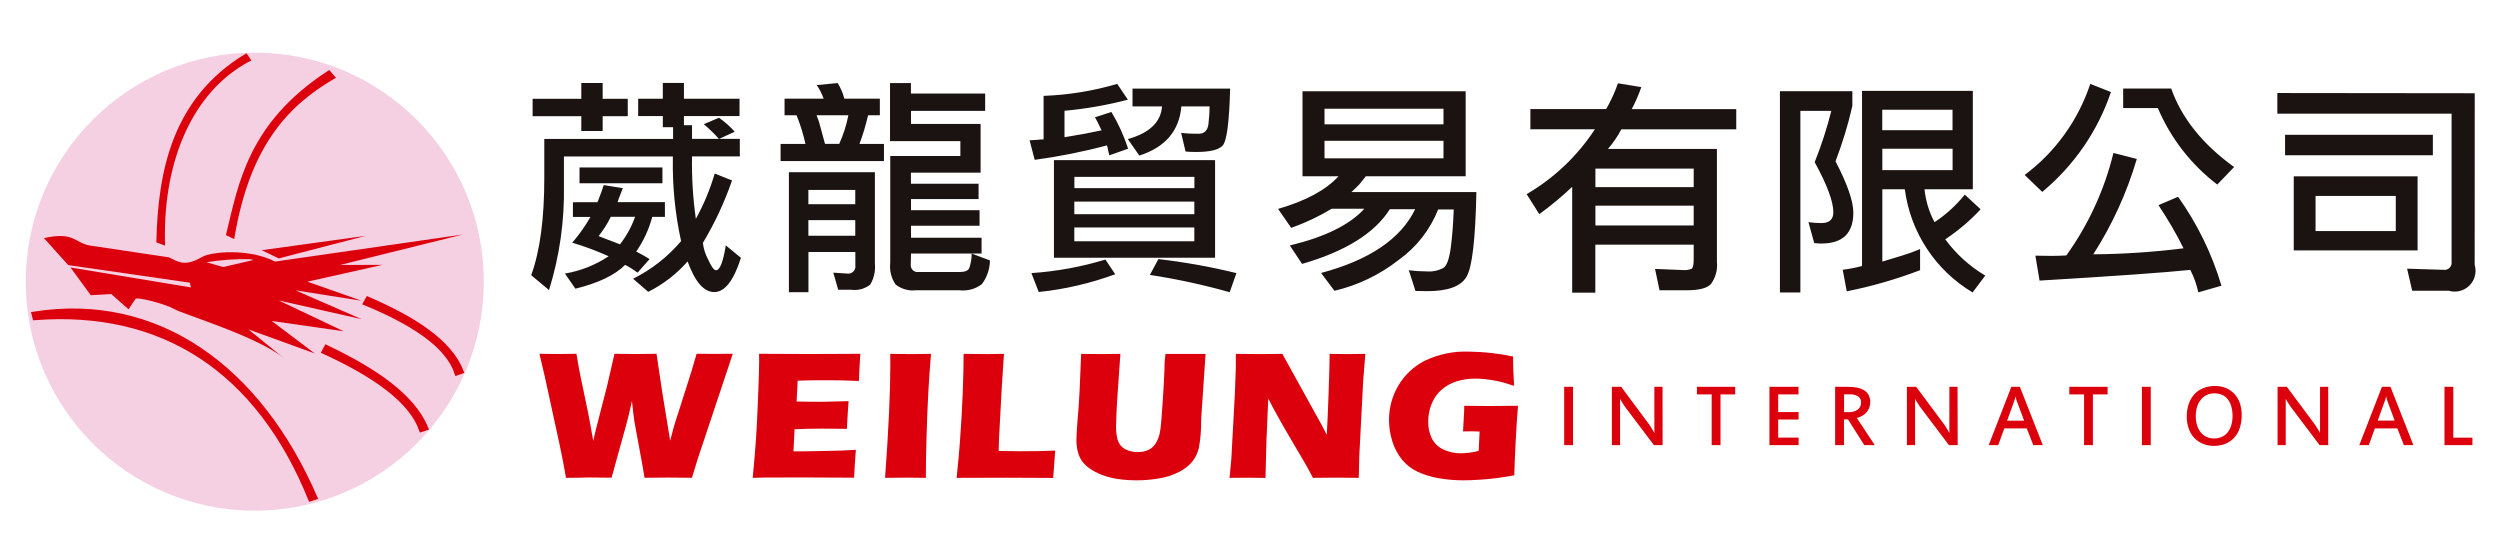
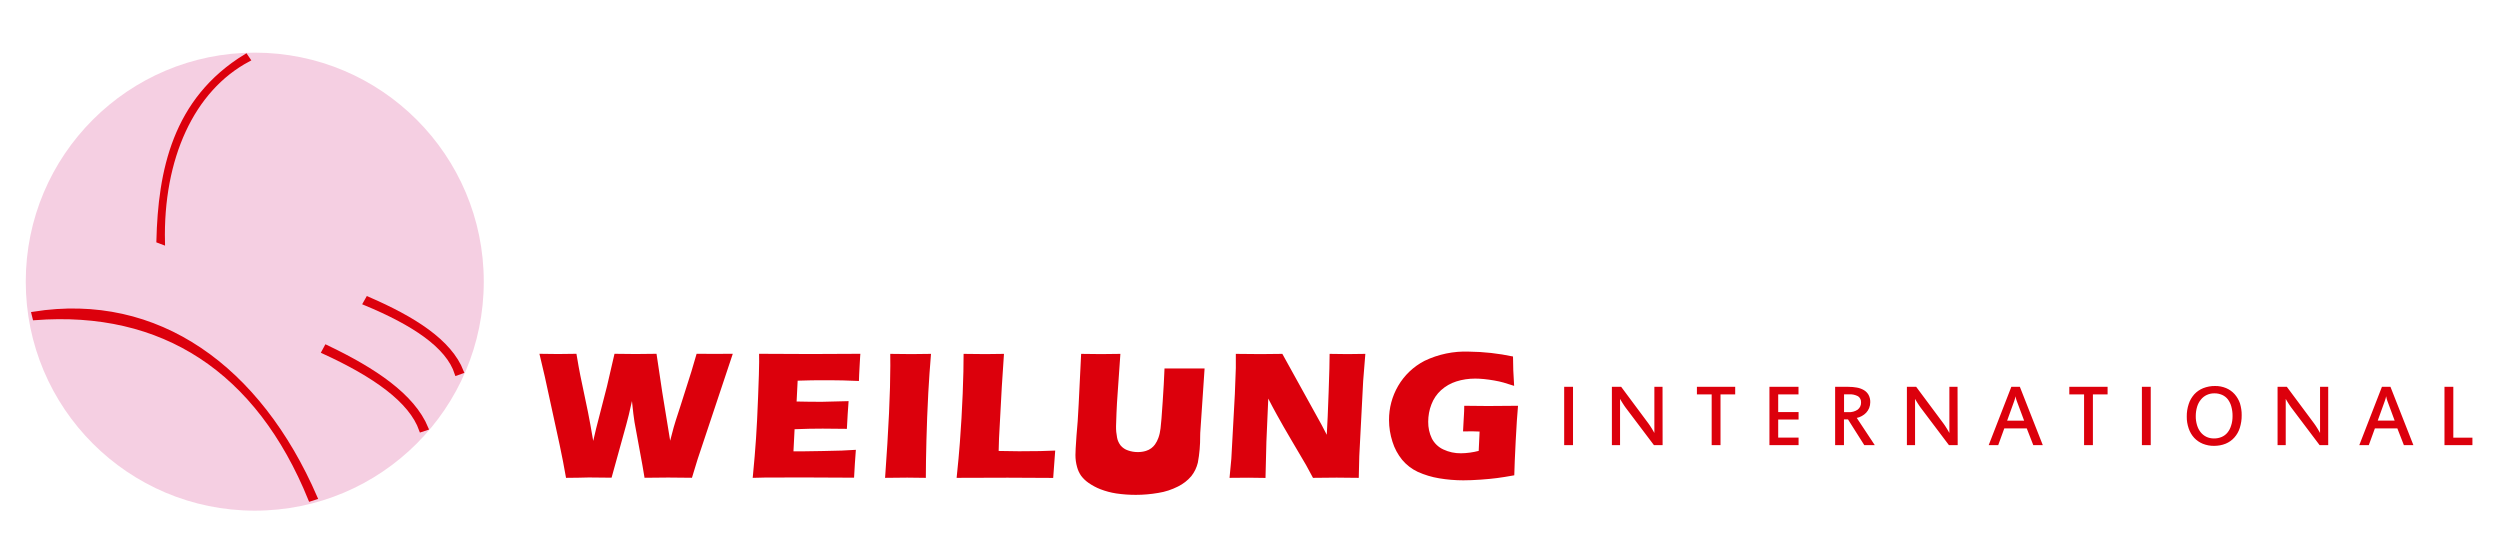
<svg xmlns="http://www.w3.org/2000/svg" version="1.1" id="圖層_1" x="0px" y="0px" viewBox="0 0 333.72 74.74" style="enable-background:new 0 0 333.72 74.74;" xml:space="preserve">
  <style type="text/css">
	.st0{fill-rule:evenodd;clip-rule:evenodd;fill:#1A1311;}
	.st1{fill-rule:evenodd;clip-rule:evenodd;fill:#DC000C;}
	.st2{fill:#F5CFE2;}
	.st3{fill-rule:evenodd;clip-rule:evenodd;fill:#DC000C;stroke:#DC000C;stroke-width:0.567;stroke-miterlimit:22.926;}
</style>
  <g id="logo" transform="translate(175.248 -719.243)">
-     <path id="Path_9" class="st0" d="M-97.89,743.71v-2.11h11.07v2.11H-97.89z M-95.49,746.23c0.4-0.99,0.67-1.75,0.83-2.28l2.55,0.41   c-0.16,0.42-0.28,0.74-0.38,0.98c-0.1,0.24-0.21,0.54-0.32,0.89h6.32v1.96h-1.69c-0.44,1.66-1.16,3.22-2.14,4.63   c0.28,0.16,0.57,0.31,0.89,0.48c0.29,0.16,0.59,0.33,0.89,0.53l-1.6,1.81c-0.52-0.39-1.08-0.74-1.66-1.04   c-1.36,1.37-3.58,2.43-6.64,3.18l-1.4-2.02c2.09-0.35,4.08-1.14,5.84-2.31c-1.58-0.71-3.2-1.32-4.86-1.81   c0.92-1.06,1.74-2.22,2.43-3.44h-2.34v-1.96L-95.49,746.23z M-97.65,736.73v-1.98h-6.5v-2.32h6.5v-2.11h2.85v2.11h3.35v2.32h-3.35   v1.98H-97.65z M-82.88,735.96h-1.07v-1.22h7.42v-2.32h-7.42v-2.11h-2.82v2.11h-3.29v2.32h3.29v1.48h1.37v1.57h-17.19v5.22   c0,5.44-0.58,9.77-1.75,12.97l2.38,1.98c1.41-4.52,2.08-9.24,1.99-13.97v-3.86h14.54v0.32c-0.06,3.69,0.31,7.38,1.1,10.98   c-1.77,2.09-3.95,3.8-6.41,5.02l2.02,1.75c2-1,3.79-2.38,5.26-4.06c0.99,2.73,2.17,4.09,3.56,4.09c1.4,0,2.59-1.52,3.56-4.57   l-2.02-1.66c-0.36,2.21-0.79,3.32-1.31,3.32c-0.28,0-0.63-0.5-1.07-1.48c-0.36-0.67-0.59-1.41-0.68-2.17   c1.58-2.64,2.89-5.43,3.89-8.34l-2.31-0.92c-0.62,2.1-1.46,4.13-2.52,6.05c-0.39-2.76-0.56-5.55-0.51-8.34h6.38v-2.34h-2.76   l2.08-0.95c-0.62-0.71-1.33-1.34-2.11-1.87l-2.02,0.86c0.72,0.6,1.39,1.26,2.02,1.96h-3.59V735.96L-82.88,735.96z M-92.49,751.86   c0.87-1.11,1.55-2.35,2.02-3.68h-3.24c-0.45,0.92-1,1.78-1.63,2.58C-94.22,751.18-93.26,751.55-92.49,751.86z M-60.52,738.46h3.27   v2.28h-13.8v-2.28h3.32c-0.29-1.31-0.68-2.59-1.19-3.83h-1.6v-2.22h5.22c-0.23-0.64-0.54-1.25-0.92-1.81l2.79-0.27   c0.4,0.64,0.7,1.35,0.89,2.08h4.74v2.22h-1.57C-59.67,735.93-60.05,737.21-60.52,738.46L-60.52,738.46z M-58.47,754.36   c0.12,1-0.1,2.02-0.62,2.88c-0.72,0.56-1.64,0.81-2.55,0.68h-1.72l-0.65-2.28l1.84,0.12c0.52,0.08,1.01-0.27,1.1-0.79   c0.01-0.09,0.02-0.18,0-0.28v-1.81h-6.26v5.37h-2.61v-16.02h11.48V754.36z M-53.67,754.51c-0.07,0.5,0.27,0.97,0.77,1.04   c0.09,0.01,0.18,0.01,0.26,0h5.56c0.65,0,1.06-0.18,1.22-0.53c0.21-0.62,0.32-1.27,0.32-1.93l2.44,0.92   c-0.02,1.13-0.39,2.24-1.07,3.15c-0.86,0.67-1.95,0.96-3.03,0.83h-5.74c-0.99,0.12-1.98-0.16-2.76-0.77   c-0.58-0.85-0.83-1.88-0.71-2.91v-14.24h9.36v-1.99h-9.39v-7.75h2.79v1.4h9.91v2.31h-9.9v1.75h9.29v6.5h-9.3v1.48h9.03v2.05h-9.02   v1.48h9.15v2.08h-9.15v1.6h9.42v2.11h-9.42L-53.67,754.51L-53.67,754.51z M-67.34,750.71h6.26v-2.08h-6.26L-67.34,750.71   L-67.34,750.71z M-62,734.63h-4.25c0.22,0.5,0.39,1.02,0.51,1.54c0.2,0.75,0.4,1.51,0.62,2.28h1.9   C-62.67,737.23-62.26,735.95-62,734.63z M-67.34,746.5h6.26v-1.9h-6.26V746.5z M-13.05,753.65h-21.51v-13.03h21.51L-13.05,753.65   L-13.05,753.65z M-26.38,755.85c-3.29,1.21-6.72,2.01-10.21,2.37l-0.98-2.52c3.35-0.23,6.67-0.83,9.88-1.81L-26.38,755.85   L-26.38,755.85z M-11.1,758.25c-3.5-0.99-7.06-1.76-10.65-2.31l1.13-2.11c3.51,0.4,6.99,1.03,10.42,1.87L-11.1,758.25L-11.1,758.25   z M-29.08,734.9l2.19-0.71c0.93,1.54,1.68,3.19,2.23,4.9l-2.5,0.89c-0.06-0.22-0.12-0.46-0.18-0.71c-0.02-0.21-0.07-0.42-0.15-0.62   c-3.17,0.85-6.39,1.49-9.64,1.93l-0.68-2.61c0.35-0.02,0.69-0.03,1.01-0.06c0.29-0.04,0.57-0.06,0.86-0.06v-5.81   c3.33-0.12,6.63-0.66,9.83-1.6l1.42,2.11c-2.77,0.72-5.6,1.22-8.46,1.48v3.53c1.94-0.31,3.59-0.62,4.95-0.92   C-28.61,735.77-28.9,735.19-29.08,734.9L-29.08,734.9z M-11.04,731.07h-13.03v2.38h3.94c-0.16,2.1-1.68,3.55-4.57,4.36l1.54,2.2   c3.46-1.11,5.33-3.3,5.61-6.56h3.77c-0.01,0.77-0.06,1.55-0.15,2.32c-0.1,0.89-0.55,1.33-1.34,1.33c-0.77,0-1.55-0.03-2.31-0.12   l0.59,2.49c0.42,0.04,0.89,0.06,1.43,0.06c1.8,0,2.97-0.28,3.5-0.83C-11.49,738.13-11.16,735.58-11.04,731.07L-11.04,731.07z    M-31.84,747.84h16.02v-1.69h-16.02C-31.84,746.14-31.84,747.84-31.84,747.84z M-31.84,751.45h16.02v-1.84h-16.02   C-31.84,749.61-31.84,751.45-31.84,751.45z M-15.81,742.85h-16.02v1.51h16.02V742.85L-15.81,742.85z M-4.64,747.13   c3.7-1.07,6.39-2.52,8.07-4.36h-4.81v-11.34h21.78v11.34H7.08c-0.32,0.38-0.6,0.73-0.86,1.07c-0.28,0.29-0.63,0.64-1.07,1.04h16.68   c-0.12,6.27-0.56,10.04-1.31,11.3c-0.75,1.29-2.5,1.93-5.25,1.93c-0.59,0-1.12-0.01-1.57-0.03l-0.89-2.76   c0.78,0.1,1.56,0.15,2.34,0.15c0.79,0.07,1.59-0.09,2.29-0.47c0.45-0.3,0.78-1.22,0.98-2.76s0.32-3.23,0.39-5.04h-2.08   c-1.08,2.72-2.92,5.07-5.31,6.77c-2.52,1.97-5.43,3.36-8.54,4.09l-1.78-2.38c6.45-1.72,10.64-4.55,12.56-8.51h-3.38   c-2.04,3.21-5.95,5.64-11.72,7.3l-1.63-2.46c4.69-1.13,8-2.76,9.94-4.9H2.51c-1.71,1.03-3.52,1.89-5.4,2.55L-4.64,747.13   L-4.64,747.13z M17.44,733.76H1.56v2.08h15.88C17.44,735.84,17.44,733.76,17.44,733.76z M1.56,740.38h15.88v-2.34H1.56L1.56,740.38   L1.56,740.38z M34.62,744.18c-1.38,1.31-2.85,2.53-4.39,3.65l-1.69-2.67c3.67-2.14,6.79-5.11,9.11-8.66h-8.61v-2.7h10.12   c0.63-1.1,1.16-2.25,1.57-3.44l3.12,0.51c-0.35,1.01-0.78,1.99-1.28,2.94h13.95v2.7H41.18c-0.49,0.93-1.09,1.81-1.78,2.61h14.54   v15.05c0.12,1.06-0.17,2.13-0.8,2.99c-0.52,0.56-1.59,0.83-3.21,0.83h-3.65l-0.6-2.85l3.71,0.15c0.41,0.04,0.82-0.02,1.19-0.18   c0.18-0.14,0.26-0.56,0.26-1.28v-1.93H37.71v6.41h-3.09V744.18L34.62,744.18z M37.72,746.7v2.64h13.12v-2.64H37.72z M37.72,741.75   v2.47h13.12v-2.47H37.72z M81.65,744.51c0.16,1.54,0.61,3.03,1.34,4.39c1.53-1.01,2.89-2.25,4.04-3.68l2.11,1.96   c-1.41,1.52-2.99,2.86-4.72,4.01c1.44,1.96,3.25,3.6,5.34,4.84l-1.69,2.25c-4.97-2.96-8.3-8.04-9.05-13.77h-3v9.65   c0.89-0.28,1.75-0.54,2.58-0.78c0.84-0.25,1.66-0.55,2.46-0.89v2.82c-3.18,1.21-6.45,2.16-9.79,2.82l-0.54-2.88   c0.87-0.1,1.74-0.27,2.58-0.5v-23.38H88.1v13.14L81.65,744.51z M72.02,733.38v-1.96h-9.67v26.86h2.73v-24.24h4.13   c-0.58,2.33-1.33,4.62-2.22,6.85c1.66,3.03,2.49,5.26,2.49,6.68c0,0.97-0.53,1.45-1.6,1.45c-0.58,0-1.15-0.04-1.72-0.12l0.77,2.79   c0.32,0.04,0.63,0.06,0.95,0.06c2.85,0,4.27-1.37,4.27-4.12c0-1.52-0.79-3.81-2.38-6.86C70.69,738.37,71.45,735.9,72.02,733.38   L72.02,733.38z M76.02,741.95h9.38v-2.85h-9.38V741.95z M85.39,733.89h-9.38v2.73h9.38V733.89z M115.5,745.51   c2.57,3.61,4.53,7.62,5.79,11.87l-3.09,0.89c-0.22-1.04-0.58-2.05-1.07-3c-3.24,0.34-9.95,0.82-20.12,1.43l-0.56-3.33   c0.79,0.02,1.49,0.03,2.11,0.03c0.73,0,1.4-0.02,2.02-0.06c2.96-4.11,5.09-8.76,6.29-13.68l3.12,0.8   c-1.32,4.5-3.28,8.79-5.81,12.73c4.03-0.03,8.05-0.3,12.05-0.8c-0.99-1.99-2.11-3.91-3.35-5.76L115.5,745.51L115.5,745.51z    M103.78,730.44c-1.61,4.85-4.66,9.1-8.76,12.16l2.35,2.26c4.23-3.51,7.41-8.12,9.17-13.33L103.78,730.44L103.78,730.44z    M114.58,731.06h-6.41v2.61h4.63c1.71,4.03,4.44,7.55,7.93,10.21l2.25-2.34C118.78,738.51,115.98,735.02,114.58,731.06   L114.58,731.06z M130.94,742.78h16.53v9.89h-16.53L130.94,742.78L130.94,742.78z M149.51,737.24v2.73h-19.73v-2.73H149.51z    M155.1,731.69l-26.35-0.03v2.76h23.26v19.77c0.07,0.52-0.29,1-0.8,1.07c-0.09,0.01-0.18,0.01-0.27,0l-4.87-0.15l0.68,2.94h4.87   c1.47,0.44,3.03-0.39,3.47-1.86c0.16-0.52,0.16-1.08,0-1.61L155.1,731.69L155.1,731.69z M144.56,745.4h-10.71v4.69h10.71   L144.56,745.4z" />
-     <path id="Path_10" class="st1" d="M-99.69,783.03l-0.41-2.23c-0.1-0.53-0.25-1.26-0.45-2.21l-1.97-9.06l-0.72-3.06   c1.02,0.02,1.84,0.03,2.47,0.03c0.71,0,1.53-0.01,2.47-0.03c0.22,1.32,0.39,2.28,0.52,2.9l1.02,4.88c0.21,1.05,0.44,2.33,0.7,3.85   l0.4-1.7l1.44-5.6l1-4.33c1.11,0.02,2.04,0.03,2.81,0.03c0.83,0,1.76-0.01,2.8-0.03l0.76,5.1l1.06,6.5l0.47-1.78   c0.09-0.31,0.18-0.62,0.28-0.93s0.3-0.94,0.61-1.88l1.48-4.66l0.69-2.35c0.98,0.01,1.78,0.01,2.42,0.01c0.72,0,1.52,0,2.41-0.01   l-4.7,14.09l-0.75,2.46c-1.21-0.02-2.27-0.03-3.17-0.03c-0.96,0-2.01,0.01-3.16,0.03l-0.28-1.66l-1.06-5.78   c-0.06-0.35-0.11-0.71-0.15-1.08c-0.05-0.37-0.1-0.94-0.19-1.72l-0.43,1.88c-0.1,0.42-0.22,0.84-0.33,1.27l-1.96,7.08   c-1.22-0.02-2.23-0.03-3.04-0.03C-97.51,783.01-98.52,783.02-99.69,783.03L-99.69,783.03z M-74.77,783.03   c0.2-2.08,0.35-3.83,0.44-5.24c0.1-1.41,0.19-3.28,0.28-5.61c0.09-2.33,0.14-3.87,0.14-4.64l-0.01-1.07   c1.91,0.02,4.21,0.02,6.92,0.03c2.49,0,4.69-0.01,6.6-0.03l-0.03,0.4c-0.01,0.1-0.03,0.45-0.06,1.05l-0.07,1.32   c-0.02,0.28-0.03,0.57-0.03,0.86c-1.56-0.07-2.86-0.1-3.92-0.1c-1.16,0-1.95,0-2.35,0.01s-1.04,0.02-1.91,0.05l-0.14,2.78   c0.96,0.02,2.07,0.04,3.33,0.04c0.45,0,1.66-0.03,3.61-0.09c-0.08,1.03-0.16,2.27-0.23,3.7c-1.4-0.02-2.48-0.02-3.23-0.03   c-1.12,0-2.37,0.02-3.75,0.08l-0.15,2.95h1.39c0.41,0,1.27-0.01,2.56-0.04l2.51-0.06c0.37-0.01,0.99-0.04,1.87-0.1   c-0.09,1.2-0.18,2.44-0.24,3.72c-1.97-0.02-4.13-0.03-6.48-0.03l-5.33,0.01L-74.77,783.03L-74.77,783.03z M-57.1,783.03   c0.47-6.49,0.7-11.49,0.7-14.99l-0.01-1.56c1.41,0.02,2.36,0.02,2.83,0.03c0.22,0,1.09-0.01,2.61-0.03   c-0.15,1.82-0.27,3.54-0.36,5.16c-0.12,2.26-0.2,4.38-0.25,6.35c-0.05,1.97-0.08,3.65-0.08,5.04l-2.48-0.03   C-54.61,783.01-55.6,783.02-57.1,783.03L-57.1,783.03z M-47.55,783.03c0.2-1.91,0.34-3.47,0.43-4.67c0.17-2.2,0.29-4.38,0.38-6.55   s0.12-3.95,0.12-5.33c1.1,0.02,2.07,0.03,2.92,0.03c0.58,0,1.4-0.01,2.47-0.03l-0.29,4.4l-0.37,6.87l-0.05,1.69   c1.39,0.03,2.3,0.04,2.72,0.04c2.13,0,3.74-0.03,4.83-0.09l-0.27,3.65c-2.13-0.02-4.15-0.03-6.07-0.03   C-43.32,783.01-45.6,783.02-47.55,783.03L-47.55,783.03z M-30.93,766.48c1.26,0.02,2.15,0.03,2.66,0.03c0.65,0,1.51-0.01,2.58-0.03   l-0.36,5.16c-0.07,0.97-0.13,1.88-0.16,2.73s-0.06,1.43-0.06,1.76c-0.01,0.52,0.04,1.03,0.14,1.54c0.07,0.38,0.24,0.74,0.48,1.05   c0.26,0.3,0.6,0.53,0.98,0.65c0.42,0.15,0.86,0.22,1.31,0.22c0.37,0,0.74-0.05,1.09-0.16c0.26-0.08,0.5-0.2,0.71-0.36   c0.19-0.14,0.35-0.31,0.49-0.5c0.19-0.27,0.34-0.56,0.45-0.87c0.15-0.41,0.24-0.84,0.29-1.27c0.07-0.53,0.17-1.73,0.29-3.61   c0.11-1.6,0.19-3.06,0.24-4.39c-0.01-0.65,0.04-1.3,0.13-1.94h5.35l-0.58,8.61c-0.01,0.16-0.01,0.29-0.01,0.4   c0.01,1.19-0.09,2.39-0.31,3.56c-0.16,0.66-0.45,1.27-0.87,1.8c-0.49,0.58-1.09,1.04-1.77,1.38c-0.83,0.42-1.72,0.72-2.64,0.86   c-0.99,0.17-1.99,0.26-3,0.26c-0.88,0-1.75-0.06-2.62-0.19c-0.72-0.11-1.42-0.3-2.1-0.56c-0.57-0.22-1.12-0.52-1.62-0.87   c-0.37-0.26-0.7-0.58-0.97-0.94c-0.24-0.35-0.42-0.74-0.53-1.15c-0.15-0.52-0.22-1.07-0.22-1.61c0-0.19,0.01-0.48,0.03-0.88   s0.05-0.96,0.11-1.7l0.16-1.94c0.04-0.51,0.08-1.26,0.13-2.24L-30.93,766.48L-30.93,766.48z M-11.12,783.03l0.24-2.55l0.47-8.63   l0.13-3.48v-1.89c1.25,0.02,2.36,0.02,3.32,0.03c0.69,0,1.65-0.01,2.89-0.03l5.21,9.42l0.72,1.38c0.08-1.36,0.17-3.26,0.25-5.72   c0.09-2.45,0.13-4.15,0.13-5.08c1,0.02,1.79,0.03,2.39,0.03c0.27,0,1.07-0.01,2.38-0.03l-0.29,3.61L6.2,780.13l-0.07,2.9   c-1.06-0.02-2.04-0.03-2.95-0.03c-0.76,0-1.81,0.01-3.16,0.03c-0.42-0.79-0.73-1.37-0.93-1.72l-2.03-3.45   c-0.67-1.13-1.29-2.22-1.86-3.25c-0.37-0.66-0.75-1.38-1.15-2.16l-0.25,5.75l-0.12,4.84c-1-0.02-1.77-0.03-2.29-0.03   C-9.06,783.01-9.89,783.02-11.12,783.03L-11.12,783.03z M20.21,773.41c1.1,0.02,2.16,0.03,3.16,0.03c1.71,0,3.05-0.01,4.02-0.03   c-0.1,1.1-0.21,2.67-0.31,4.69c-0.1,2.03-0.17,3.55-0.19,4.59c-0.93,0.17-1.7,0.29-2.31,0.37c-0.61,0.08-1.34,0.15-2.2,0.21   s-1.62,0.09-2.29,0.09c-1.08,0-2.17-0.09-3.23-0.27c-0.98-0.16-1.94-0.45-2.85-0.86c-0.81-0.38-1.52-0.93-2.09-1.61   c-0.58-0.72-1.02-1.53-1.29-2.41c-0.3-0.93-0.46-1.91-0.46-2.89c-0.01-1.6,0.41-3.18,1.22-4.57c0.83-1.42,2.05-2.58,3.52-3.34   c1.85-0.89,3.88-1.31,5.93-1.23c1.98,0.02,3.94,0.24,5.88,0.65c0,1.17,0.05,2.48,0.15,3.92c-0.58-0.19-1.05-0.34-1.41-0.44   s-0.78-0.2-1.26-0.28s-0.94-0.15-1.37-0.19s-0.82-0.06-1.16-0.06c-0.86,0-1.71,0.12-2.52,0.38c-0.76,0.24-1.45,0.64-2.04,1.17   c-0.57,0.52-1.01,1.17-1.28,1.89c-0.29,0.74-0.43,1.53-0.43,2.32c-0.01,0.77,0.15,1.53,0.48,2.22c0.33,0.65,0.88,1.18,1.54,1.48   c0.74,0.35,1.54,0.52,2.36,0.51c0.8-0.01,1.59-0.12,2.36-0.32l0.12-2.58c-0.52-0.02-0.83-0.03-0.93-0.03l-1.28,0.01l0.08-1.49   c0.01-0.16,0.02-0.4,0.04-0.7S20.21,773.93,20.21,773.41L20.21,773.41z" />
+     <path id="Path_10" class="st1" d="M-99.69,783.03l-0.41-2.23c-0.1-0.53-0.25-1.26-0.45-2.21l-1.97-9.06l-0.72-3.06   c1.02,0.02,1.84,0.03,2.47,0.03c0.71,0,1.53-0.01,2.47-0.03c0.22,1.32,0.39,2.28,0.52,2.9l1.02,4.88c0.21,1.05,0.44,2.33,0.7,3.85   l0.4-1.7l1.44-5.6l1-4.33c1.11,0.02,2.04,0.03,2.81,0.03c0.83,0,1.76-0.01,2.8-0.03l0.76,5.1l1.06,6.5l0.47-1.78   c0.09-0.31,0.18-0.62,0.28-0.93s0.3-0.94,0.61-1.88l1.48-4.66l0.69-2.35c0.98,0.01,1.78,0.01,2.42,0.01c0.72,0,1.52,0,2.41-0.01   l-4.7,14.09l-0.75,2.46c-1.21-0.02-2.27-0.03-3.17-0.03c-0.96,0-2.01,0.01-3.16,0.03l-0.28-1.66l-1.06-5.78   c-0.06-0.35-0.11-0.71-0.15-1.08c-0.05-0.37-0.1-0.94-0.19-1.72l-0.43,1.88c-0.1,0.42-0.22,0.84-0.33,1.27l-1.96,7.08   c-1.22-0.02-2.23-0.03-3.04-0.03C-97.51,783.01-98.52,783.02-99.69,783.03L-99.69,783.03z M-74.77,783.03   c0.2-2.08,0.35-3.83,0.44-5.24c0.1-1.41,0.19-3.28,0.28-5.61c0.09-2.33,0.14-3.87,0.14-4.64l-0.01-1.07   c1.91,0.02,4.21,0.02,6.92,0.03c2.49,0,4.69-0.01,6.6-0.03l-0.03,0.4c-0.01,0.1-0.03,0.45-0.06,1.05l-0.07,1.32   c-0.02,0.28-0.03,0.57-0.03,0.86c-1.56-0.07-2.86-0.1-3.92-0.1c-1.16,0-1.95,0-2.35,0.01s-1.04,0.02-1.91,0.05l-0.14,2.78   c0.96,0.02,2.07,0.04,3.33,0.04c0.45,0,1.66-0.03,3.61-0.09c-0.08,1.03-0.16,2.27-0.23,3.7c-1.4-0.02-2.48-0.02-3.23-0.03   c-1.12,0-2.37,0.02-3.75,0.08l-0.15,2.95h1.39c0.41,0,1.27-0.01,2.56-0.04l2.51-0.06c0.37-0.01,0.99-0.04,1.87-0.1   c-0.09,1.2-0.18,2.44-0.24,3.72c-1.97-0.02-4.13-0.03-6.48-0.03l-5.33,0.01L-74.77,783.03L-74.77,783.03z M-57.1,783.03   c0.47-6.49,0.7-11.49,0.7-14.99l-0.01-1.56c1.41,0.02,2.36,0.02,2.83,0.03c0.22,0,1.09-0.01,2.61-0.03   c-0.15,1.82-0.27,3.54-0.36,5.16c-0.12,2.26-0.2,4.38-0.25,6.35c-0.05,1.97-0.08,3.65-0.08,5.04l-2.48-0.03   C-54.61,783.01-55.6,783.02-57.1,783.03L-57.1,783.03z M-47.55,783.03c0.2-1.91,0.34-3.47,0.43-4.67c0.17-2.2,0.29-4.38,0.38-6.55   s0.12-3.95,0.12-5.33c1.1,0.02,2.07,0.03,2.92,0.03c0.58,0,1.4-0.01,2.47-0.03l-0.29,4.4l-0.37,6.87l-0.05,1.69   c1.39,0.03,2.3,0.04,2.72,0.04c2.13,0,3.74-0.03,4.83-0.09l-0.27,3.65c-2.13-0.02-4.15-0.03-6.07-0.03   C-43.32,783.01-45.6,783.02-47.55,783.03L-47.55,783.03z M-30.93,766.48c1.26,0.02,2.15,0.03,2.66,0.03c0.65,0,1.51-0.01,2.58-0.03   l-0.36,5.16c-0.07,0.97-0.13,1.88-0.16,2.73s-0.06,1.43-0.06,1.76c-0.01,0.52,0.04,1.03,0.14,1.54c0.07,0.38,0.24,0.74,0.48,1.05   c0.26,0.3,0.6,0.53,0.98,0.65c0.42,0.15,0.86,0.22,1.31,0.22c0.37,0,0.74-0.05,1.09-0.16c0.26-0.08,0.5-0.2,0.71-0.36   c0.19-0.14,0.35-0.31,0.49-0.5c0.19-0.27,0.34-0.56,0.45-0.87c0.15-0.41,0.24-0.84,0.29-1.27c0.07-0.53,0.17-1.73,0.29-3.61   c0.11-1.6,0.19-3.06,0.24-4.39h5.35l-0.58,8.61c-0.01,0.16-0.01,0.29-0.01,0.4   c0.01,1.19-0.09,2.39-0.31,3.56c-0.16,0.66-0.45,1.27-0.87,1.8c-0.49,0.58-1.09,1.04-1.77,1.38c-0.83,0.42-1.72,0.72-2.64,0.86   c-0.99,0.17-1.99,0.26-3,0.26c-0.88,0-1.75-0.06-2.62-0.19c-0.72-0.11-1.42-0.3-2.1-0.56c-0.57-0.22-1.12-0.52-1.62-0.87   c-0.37-0.26-0.7-0.58-0.97-0.94c-0.24-0.35-0.42-0.74-0.53-1.15c-0.15-0.52-0.22-1.07-0.22-1.61c0-0.19,0.01-0.48,0.03-0.88   s0.05-0.96,0.11-1.7l0.16-1.94c0.04-0.51,0.08-1.26,0.13-2.24L-30.93,766.48L-30.93,766.48z M-11.12,783.03l0.24-2.55l0.47-8.63   l0.13-3.48v-1.89c1.25,0.02,2.36,0.02,3.32,0.03c0.69,0,1.65-0.01,2.89-0.03l5.21,9.42l0.72,1.38c0.08-1.36,0.17-3.26,0.25-5.72   c0.09-2.45,0.13-4.15,0.13-5.08c1,0.02,1.79,0.03,2.39,0.03c0.27,0,1.07-0.01,2.38-0.03l-0.29,3.61L6.2,780.13l-0.07,2.9   c-1.06-0.02-2.04-0.03-2.95-0.03c-0.76,0-1.81,0.01-3.16,0.03c-0.42-0.79-0.73-1.37-0.93-1.72l-2.03-3.45   c-0.67-1.13-1.29-2.22-1.86-3.25c-0.37-0.66-0.75-1.38-1.15-2.16l-0.25,5.75l-0.12,4.84c-1-0.02-1.77-0.03-2.29-0.03   C-9.06,783.01-9.89,783.02-11.12,783.03L-11.12,783.03z M20.21,773.41c1.1,0.02,2.16,0.03,3.16,0.03c1.71,0,3.05-0.01,4.02-0.03   c-0.1,1.1-0.21,2.67-0.31,4.69c-0.1,2.03-0.17,3.55-0.19,4.59c-0.93,0.17-1.7,0.29-2.31,0.37c-0.61,0.08-1.34,0.15-2.2,0.21   s-1.62,0.09-2.29,0.09c-1.08,0-2.17-0.09-3.23-0.27c-0.98-0.16-1.94-0.45-2.85-0.86c-0.81-0.38-1.52-0.93-2.09-1.61   c-0.58-0.72-1.02-1.53-1.29-2.41c-0.3-0.93-0.46-1.91-0.46-2.89c-0.01-1.6,0.41-3.18,1.22-4.57c0.83-1.42,2.05-2.58,3.52-3.34   c1.85-0.89,3.88-1.31,5.93-1.23c1.98,0.02,3.94,0.24,5.88,0.65c0,1.17,0.05,2.48,0.15,3.92c-0.58-0.19-1.05-0.34-1.41-0.44   s-0.78-0.2-1.26-0.28s-0.94-0.15-1.37-0.19s-0.82-0.06-1.16-0.06c-0.86,0-1.71,0.12-2.52,0.38c-0.76,0.24-1.45,0.64-2.04,1.17   c-0.57,0.52-1.01,1.17-1.28,1.89c-0.29,0.74-0.43,1.53-0.43,2.32c-0.01,0.77,0.15,1.53,0.48,2.22c0.33,0.65,0.88,1.18,1.54,1.48   c0.74,0.35,1.54,0.52,2.36,0.51c0.8-0.01,1.59-0.12,2.36-0.32l0.12-2.58c-0.52-0.02-0.83-0.03-0.93-0.03l-1.28,0.01l0.08-1.49   c0.01-0.16,0.02-0.4,0.04-0.7S20.21,773.93,20.21,773.41L20.21,773.41z" />
    <path id="Path_11" class="st1" d="M34.73,778.66h-1.18v-7.78h1.18V778.66z M46.69,778.66h-1.16l-3.81-5.05   c-0.03-0.03-0.07-0.1-0.14-0.2s-0.14-0.21-0.21-0.32s-0.15-0.23-0.21-0.34s-0.12-0.2-0.15-0.26v6.17h-1.09v-7.78h1.24l3.63,4.88   c0.06,0.08,0.13,0.18,0.21,0.3s0.16,0.24,0.23,0.36s0.15,0.24,0.21,0.35s0.12,0.2,0.15,0.27v-6.16h1.09L46.69,778.66L46.69,778.66z    M56.38,771.89h-1.96v6.77h-1.18v-6.77h-1.97v-1.01h5.11L56.38,771.89L56.38,771.89z M64.84,778.66h-3.89v-7.78h3.88v1.01h-2.71   v2.36h2.72v1h-2.72v2.41h2.72L64.84,778.66L64.84,778.66z M73.18,772.96c0.02-0.32-0.13-0.64-0.4-0.82   c-0.38-0.2-0.8-0.29-1.23-0.26h-0.64v2.38h0.58c0.44,0.03,0.89-0.09,1.25-0.34C73.03,773.69,73.2,773.33,73.18,772.96L73.18,772.96   z M75.01,778.66h-1.4l-2.17-3.43h-0.54v3.43h-1.18v-7.78h1.76c0.39,0,0.77,0.03,1.15,0.1c0.33,0.06,0.64,0.17,0.93,0.34   c0.26,0.15,0.47,0.37,0.62,0.63c0.16,0.3,0.24,0.64,0.23,0.98c0,0.27-0.05,0.54-0.15,0.79c-0.1,0.23-0.23,0.44-0.4,0.62   c-0.17,0.18-0.36,0.32-0.58,0.44c-0.21,0.12-0.43,0.2-0.67,0.25L75.01,778.66L75.01,778.66z M86.08,778.66h-1.17l-3.81-5.05   c-0.03-0.03-0.07-0.1-0.14-0.2s-0.14-0.21-0.21-0.32s-0.15-0.23-0.21-0.34s-0.12-0.2-0.15-0.26v6.17H79.3v-7.78h1.24l3.63,4.88   c0.06,0.08,0.13,0.18,0.21,0.3s0.16,0.24,0.23,0.36s0.15,0.24,0.21,0.35s0.12,0.2,0.15,0.27v-6.16h1.09L86.08,778.66L86.08,778.66z    M97.44,778.66h-1.27l-0.87-2.23h-3l-0.81,2.23h-1.27l3.02-7.78h1.14L97.44,778.66L97.44,778.66z M93.96,772.75   c-0.02-0.06-0.05-0.14-0.08-0.24c-0.03-0.11-0.06-0.22-0.07-0.33h-0.02c-0.02,0.12-0.04,0.23-0.08,0.34   c-0.02,0.09-0.05,0.18-0.09,0.27l-0.94,2.61h2.27L93.96,772.75L93.96,772.75z M106.09,771.89h-1.96v6.77h-1.18v-6.77h-1.97v-1.01   h5.11L106.09,771.89L106.09,771.89z M111.85,778.66h-1.18v-7.78h1.18V778.66z M122.77,774.79c0.01-0.43-0.05-0.86-0.16-1.27   c-0.09-0.35-0.25-0.67-0.46-0.96c-0.2-0.26-0.46-0.46-0.76-0.6c-0.33-0.14-0.68-0.22-1.04-0.21c-0.35-0.01-0.71,0.07-1.03,0.22   c-0.3,0.14-0.57,0.35-0.78,0.62c-0.23,0.28-0.4,0.61-0.5,0.95c-0.12,0.4-0.18,0.81-0.18,1.23c-0.01,0.42,0.05,0.83,0.17,1.23   c0.1,0.34,0.26,0.66,0.48,0.94c0.21,0.26,0.47,0.47,0.76,0.61c0.31,0.15,0.65,0.22,1,0.22c0.36,0.01,0.72-0.06,1.05-0.2   c0.3-0.13,0.57-0.33,0.77-0.58c0.23-0.28,0.39-0.6,0.49-0.94C122.72,775.64,122.77,775.22,122.77,774.79L122.77,774.79z    M123.99,774.66c0.01,0.58-0.08,1.15-0.25,1.7c-0.15,0.48-0.4,0.92-0.73,1.29c-0.32,0.36-0.72,0.64-1.16,0.82   c-0.49,0.2-1.02,0.29-1.55,0.29c-0.51,0.01-1.02-0.09-1.5-0.28c-0.44-0.18-0.83-0.45-1.15-0.79c-0.33-0.36-0.57-0.78-0.73-1.24   c-0.18-0.52-0.27-1.06-0.26-1.6c-0.01-0.57,0.08-1.14,0.26-1.68c0.15-0.48,0.41-0.91,0.74-1.29c0.33-0.36,0.74-0.64,1.19-0.82   c0.51-0.2,1.05-0.3,1.59-0.29c0.51-0.01,1.01,0.09,1.47,0.28c0.43,0.18,0.81,0.45,1.13,0.8c0.32,0.36,0.56,0.78,0.72,1.23   C123.91,773.59,124,774.13,123.99,774.66L123.99,774.66z M135.55,778.66h-1.16l-3.81-5.05c-0.03-0.03-0.07-0.1-0.14-0.2   s-0.14-0.21-0.21-0.32s-0.15-0.23-0.21-0.34s-0.12-0.2-0.15-0.26v6.17h-1.09v-7.78h1.24l3.63,4.88c0.06,0.08,0.13,0.18,0.21,0.3   s0.16,0.24,0.23,0.36s0.15,0.24,0.21,0.35s0.12,0.2,0.15,0.27v-6.16h1.09V778.66L135.55,778.66z M146.91,778.66h-1.27l-0.87-2.23   h-3l-0.81,2.23h-1.27l3.02-7.78h1.14L146.91,778.66L146.91,778.66z M143.43,772.74c-0.02-0.06-0.05-0.14-0.08-0.24   c-0.03-0.11-0.06-0.22-0.07-0.33h-0.02c-0.02,0.12-0.04,0.23-0.08,0.34c-0.02,0.09-0.05,0.18-0.09,0.27l-0.94,2.61h2.26   L143.43,772.74L143.43,772.74z M154.79,778.66h-3.73v-7.78h1.18v6.79h2.55L154.79,778.66z" />
    <circle id="Ellipse_2" class="st2" cx="-141.24" cy="756.84" r="30.57" />
    <path id="Path_12" class="st3" d="M-132.03,766.2c6.81,3.12,11.64,6.53,13.01,10.43l0.67-0.22c-1.81-4.36-6.93-7.78-13.34-10.84   L-132.03,766.2z" />
    <path id="Path_13" class="st3" d="M-126.5,759.72c6.49,2.69,11.05,5.72,12.22,9.36l0.65-0.23c-1.58-4.05-6.43-7.09-12.53-9.73   L-126.5,759.72z" />
-     <path id="Path_14" class="st3" d="M-144.2,750.74c2.01-11.75,6.86-17.4,13.36-21.19l-0.51-0.59c-10.57,6.89-11.8,14.97-13.41,21.51   L-144.2,750.74z" />
    <path id="Path_15" class="st3" d="M-153.51,751.62c-0.26-11.25,3.91-20.44,11.4-24.42l-0.32-0.47   c-9.57,5.83-11.43,15.43-11.66,24.67L-153.51,751.62z" />
    <path id="Path_16" class="st3" d="M-170.62,761.7c17.08-1.31,29.8,6.93,36.8,24.18l0.66-0.21c-7.51-17.34-21.07-27.17-37.6-24.54   L-170.62,761.7z" />
-     <path id="Path_17" class="st1" d="M-152.71,753.59l-10.52-1.57c-2.05-0.33-2.1-1.91-6.15-0.99l3.24,3.6l16.24,2.35l0.13,0.63   l-16.07-2.66l2.71,3.7l2.73-0.16l2.31,2.04l0.93-1.39c0.2-0.29,3.94,0.65,5.17,1.36s10.98,3.6,14.62,6.54l-4.73-3.83l8.86,3.21   l-5.74-4.33l9.6,1.37l-8.66-4.11l11.06,2.5l-8.83-3.85l8.82,1.39l-7.23-2.55l10.03-2.24l-5.65,0.01l16.37-4.06l-25.07,3.61   c-3.45-1.78-8.43-1.34-9.73-0.62C-150.65,754.93-151.48,754.15-152.71,753.59L-152.71,753.59z M-140.31,752.64l13.9-1.92   l-11.63,3.02L-140.31,752.64L-140.31,752.64z M-147.68,754.25c1.89-0.31,3.8-0.45,5.71-0.41l0.6,0.1l-4.09,0.95L-147.68,754.25z" />
  </g>
</svg>